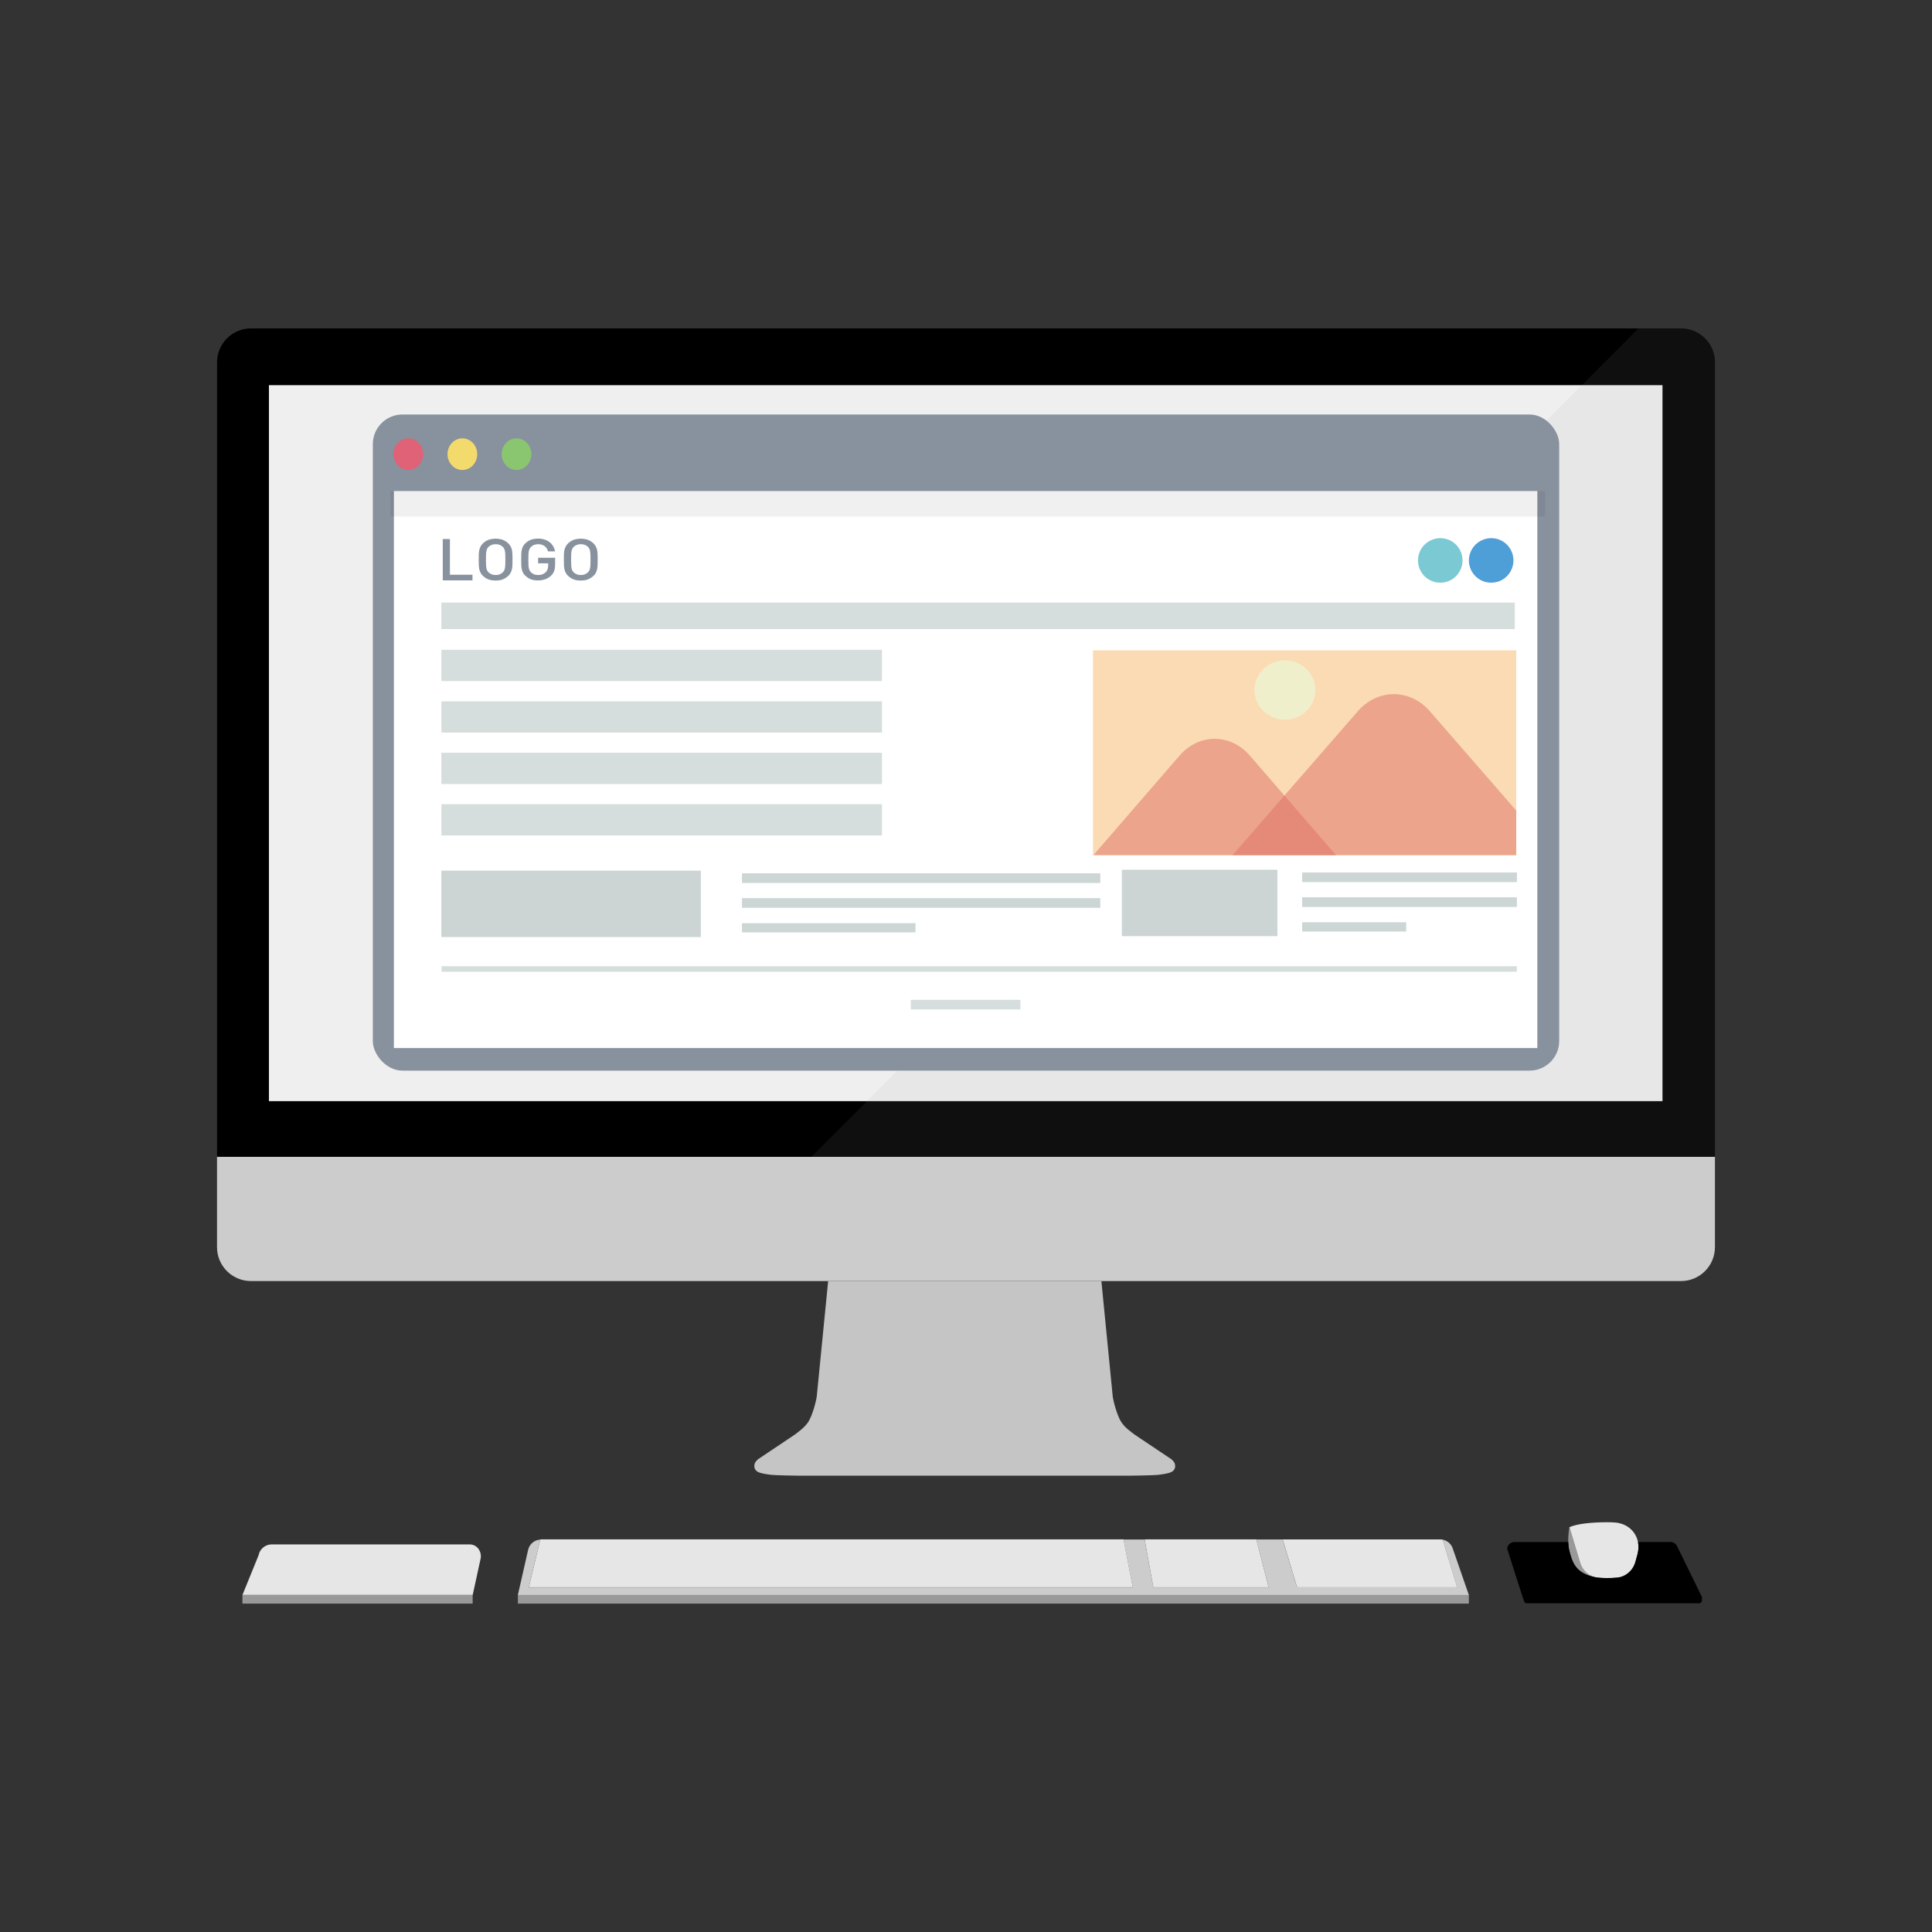
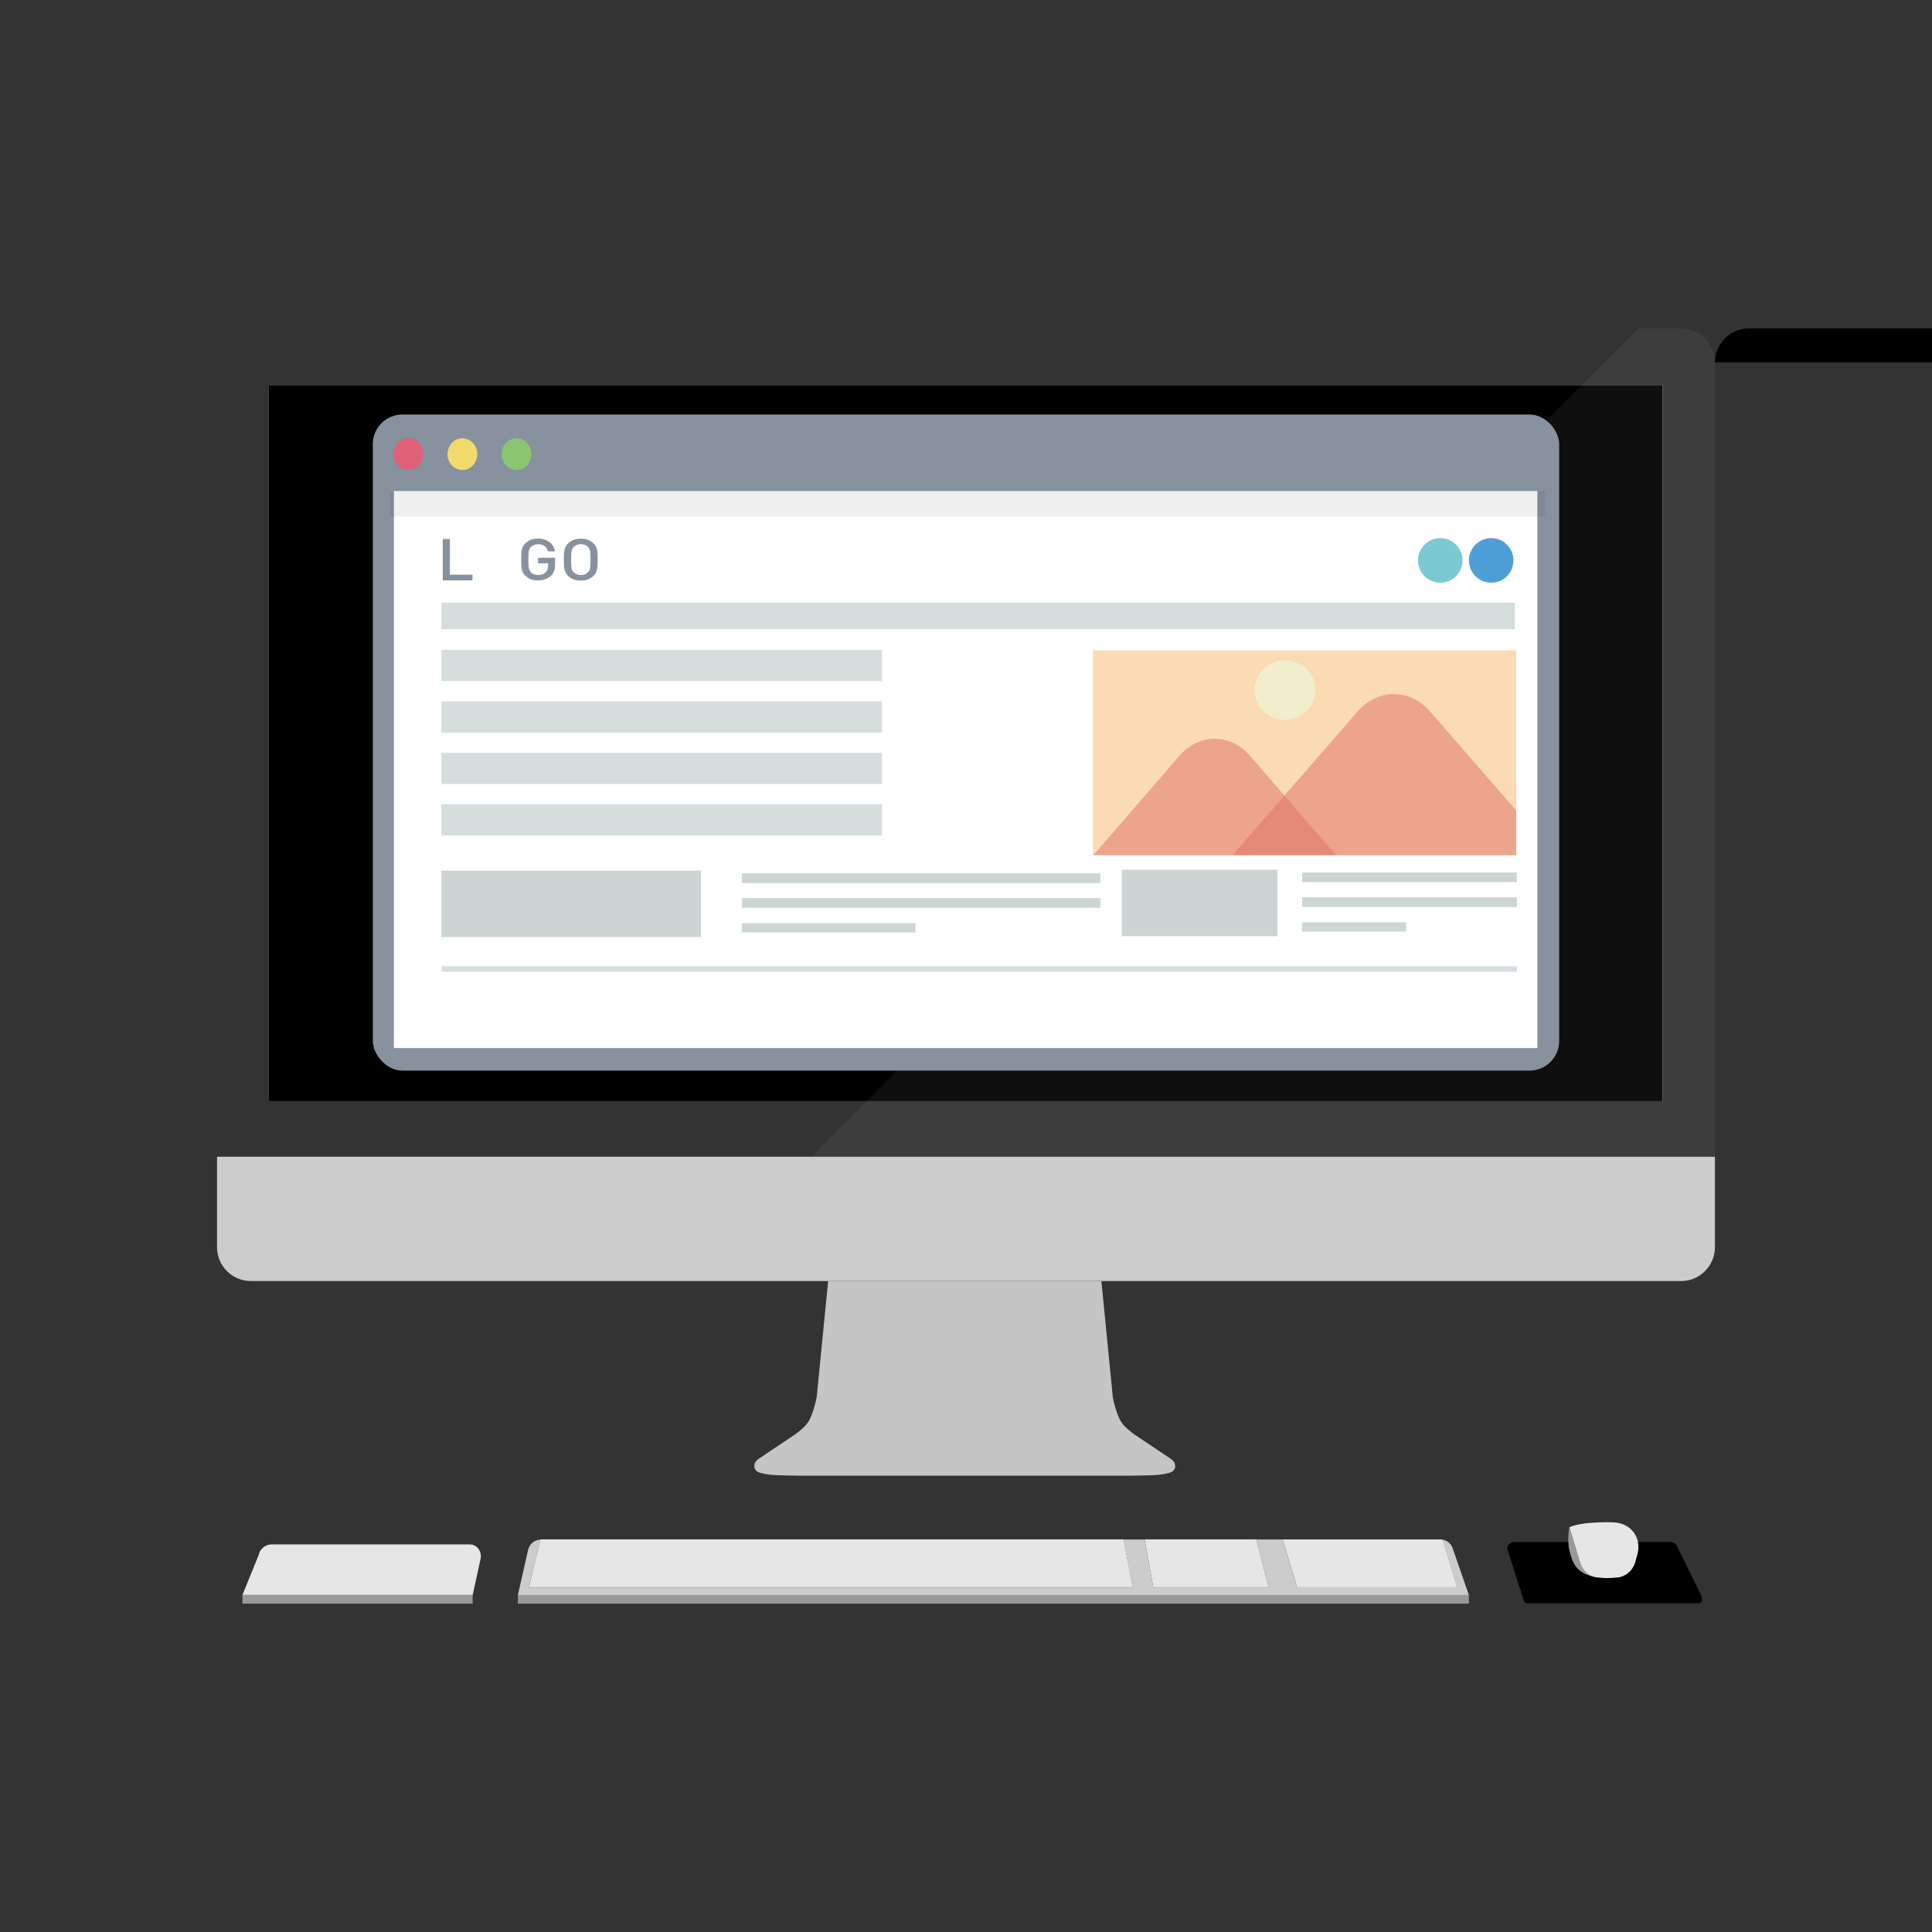
<svg xmlns="http://www.w3.org/2000/svg" id="_レイヤー_2" data-name="レイヤー 2" viewBox="0 0 400 400">
  <rect x="0" y="0" width="400" height="400" fill="#333333" stroke="none" />
  <defs>
    <style>
      .cls-1 {
        fill: #999;
      }

      .cls-1, .cls-2, .cls-3, .cls-4, .cls-5, .cls-6, .cls-7, .cls-8, .cls-9, .cls-10, .cls-11, .cls-12, .cls-13, .cls-14, .cls-15, .cls-16, .cls-17, .cls-18, .cls-19, .cls-20, .cls-21, .cls-22, .cls-23 {
        stroke-width: 0px;
      }

      .cls-2 {
        fill: #de6d65;
      }

      .cls-3, .cls-9 {
        fill: #acbebb;
      }

      .cls-4 {
        fill: #4e9ed7;
      }

      .cls-24, .cls-9, .cls-23 {
        opacity: .5;
      }

      .cls-5 {
        fill: #9e9e9e;
        opacity: .1;
      }

      .cls-6 {
        fill: #e6e6e6;
      }

      .cls-7 {
        fill: #7ac9d3;
      }

      .cls-10 {
        fill: #8ac56f;
      }

      .cls-11 {
        fill: none;
      }

      .cls-12 {
        fill: #ccc;
      }

      .cls-13 {
        fill: #fff;
      }

      .cls-14 {
        fill: #fbdbb3;
      }

      .cls-25 {
        clip-path: url(#clippath);
      }

      .cls-15 {
        fill: #0d0d0d;
        opacity: .06;
      }

      .cls-16 {
        fill: #c5c5c5;
      }

      .cls-17 {
        fill: #df6276;
      }

      .cls-18, .cls-23 {
        fill: #879b98;
      }

      .cls-19 {
        fill: #edf3d2;
        opacity: .8;
      }

      .cls-20 {
        fill: #88919e;
      }

      .cls-21 {
        fill: #f3da6c;
      }

      .cls-22 {
        fill: #efefef;
      }
    </style>
    <clipPath id="clippath">
      <rect class="cls-11" width="400" height="400" />
    </clipPath>
  </defs>
  <g id="_レイヤー_1-2" data-name="レイヤー 1">
    <g class="cls-25">
      <g>
        <rect class="cls-22" x="55.67" y="79.72" width="288.57" height="148.27" />
        <path class="cls-1" d="m327.12,323.46c.46,1.53,1.63,2.69,3.06,3.06-4.14-.82-4.7-3.34-5.24-5.39-.16-.6-.23-1.25-.25-1.87-.05-1.63.24-3.09.24-3.09.73,2.43,1.46,4.86,2.18,7.29Z" />
        <path class="cls-6" d="m339.13,319.26c.15.78.13,1.63-.09,2.49-.15.57-.3,1.14-.47,1.71-.53,1.77-2.02,3.01-3.77,3.18-.66.06-1.38.09-2.13.09-.65,0-1.27-.04-1.86-.09-.15-.02-.29-.04-.43-.07-.07-.01-.14-.02-.2-.04-1.44-.37-2.61-1.53-3.06-3.06-.73-2.43-1.46-4.86-2.18-7.29,1.6-.69,4.3-1,7.74-1.02.6,0,1.17.01,1.71.06,2.51.2,4.31,1.87,4.74,4.06Z" />
        <path class="cls-8" d="m347.22,320.12l5.16,10.54v.68c-.02.33-.29.6-.63.6h-35.68c-.34,0-.48-.3-.61-.61l-3.43-10.73c.09-.76.74-1.34,1.51-1.34h11.15c.02.62.09,1.27.25,1.87.54,2.05,1.1,4.57,5.24,5.39.07.02.14.03.2.04.14.03.29.06.43.07.59.06,1.21.09,1.86.09.75,0,1.46-.02,2.13-.09,1.75-.16,3.24-1.41,3.77-3.18.17-.57.32-1.14.47-1.71.22-.87.24-1.72.09-2.49h6.72c.58,0,1.11.33,1.36.86Z" />
        <rect class="cls-1" x="107.22" y="330.21" width="196.89" height="1.8" />
        <path class="cls-12" d="m300.74,320.48c-.35-.89-1.13-1.53-2.05-1.71h0s3,9.87,3,9.87h-33.16l-2.98-9.91h0s-5.43,0-5.43,0h0s2.55,9.92,2.55,9.92h-23.89l-1.79-9.91h0s-4.37,0-4.37,0h0s1.9,9.92,1.9,9.92h-125.04l2.38-9.9h0c-1.25.06-2.3.97-2.54,2.22l-2.1,9.25h196.89l-3.37-9.73Z" />
        <path class="cls-6" d="m298.7,318.77l3,9.86h-33.16l-2.98-9.91h0s32.62,0,32.62,0c.18,0,.35.02.53.05h0Z" />
        <polygon class="cls-6" points="260.12 318.72 262.66 328.63 238.78 328.63 236.99 318.72 236.99 318.71 260.12 318.71 260.12 318.72" />
        <path class="cls-6" d="m232.63,318.72l1.9,9.91h-125.04l2.38-9.9h0c.06-.02.11-.02.17-.02h120.6Z" />
        <rect class="cls-1" x="50.19" y="330.21" width="47.67" height="1.8" />
        <path class="cls-6" d="m97.53,319.77c1.39.17,2.26,1.59,1.97,2.96l-1.63,7.48h-47.67l3.34-8.22c.25-1.3,1.39-2.24,2.71-2.24h40.96c.11,0,.22,0,.33.02Z" />
        <path class="cls-12" d="m355.06,239.49v18.71c0,3.88-3.14,7.03-7.03,7.03H51.96c-3.88,0-7.03-3.14-7.03-7.03v-18.71h310.13Z" />
-         <path class="cls-8" d="m355.06,75.02v164.48H44.94V75.02c0-3.88,3.15-7.03,7.03-7.03h296.07c3.88,0,7.03,3.14,7.03,7.03Zm-10.83,152.97V79.72H55.67v148.27h288.57Z" />
+         <path class="cls-8" d="m355.06,75.02v164.48V75.02c0-3.88,3.15-7.03,7.03-7.03h296.07c3.88,0,7.03,3.14,7.03,7.03Zm-10.83,152.97V79.72H55.67v148.27h288.57Z" />
        <path class="cls-16" d="m243.31,303.51c.02.37-.14.73-.4.99-.33.36-1.24.63-3.1.85-.95.11-5.34.17-5.43.17h-69.28c-.09,0-4.48-.06-5.43-.17-1.86-.22-2.76-.49-3.1-.85-.26-.27-.42-.62-.39-.99,0-.08.01-.17.02-.27.06-.58.77-1.14.77-1.14,2.52-1.69,5.05-3.38,7.57-5.07.72-.55,2.1-1.5,2.85-2.71.78-1.25,1.55-4.03,1.71-5.2l2.36-23.88h0s56.57,0,56.57,0h0s2.35,23.89,2.35,23.89c.16,1.18.94,3.96,1.71,5.2.74,1.21,2.13,2.16,2.85,2.71,2.52,1.69,5.04,3.39,7.57,5.07,0,0,.72.56.77,1.14,0,.1.01.19.02.27Z" />
        <path class="cls-5" d="m355.06,239.49V75.02c0-3.88-3.14-7.03-7.03-7.03h-8.8l-171.23,171.51h187.05Z" />
        <g>
          <rect class="cls-20" x="77.19" y="85.82" width="245.62" height="135.84" rx="6.13" ry="6.13" />
          <rect class="cls-13" x="81.55" y="101.67" width="236.74" height="115.32" />
          <rect class="cls-15" x="80.83" y="101.67" width="239.07" height="5.27" />
          <g>
            <path class="cls-10" d="m106.94,97.31c-1.7,0-3.08-1.47-3.08-3.28s1.38-3.28,3.08-3.28,3.08,1.47,3.08,3.28-1.38,3.28-3.08,3.28Z" />
            <path class="cls-21" d="m95.73,97.31c-1.7,0-3.08-1.47-3.08-3.28s1.38-3.28,3.08-3.28,3.08,1.47,3.08,3.28-1.38,3.28-3.08,3.28Z" />
            <path class="cls-17" d="m84.53,97.31c-1.7,0-3.08-1.47-3.08-3.28s1.38-3.28,3.08-3.28,3.08,1.47,3.08,3.28-1.38,3.28-3.08,3.28Z" />
          </g>
          <g class="cls-24">
            <g>
              <rect class="cls-3" x="91.38" y="180.27" width="53.72" height="13.72" />
              <g>
                <rect class="cls-3" x="153.63" y="191.14" width="35.9" height="1.89" />
                <rect class="cls-3" x="153.63" y="180.82" width="74.16" height="1.98" />
                <rect class="cls-3" x="153.63" y="185.96" width="74.16" height="1.98" />
              </g>
            </g>
            <g>
              <rect class="cls-23" x="91.38" y="180.27" width="53.72" height="13.72" />
              <g class="cls-24">
                <rect class="cls-18" x="153.63" y="191.14" width="35.9" height="1.89" />
                <rect class="cls-18" x="153.63" y="180.82" width="74.16" height="1.98" />
                <rect class="cls-18" x="153.63" y="185.96" width="74.16" height="1.98" />
              </g>
            </g>
          </g>
-           <rect class="cls-9" x="188.58" y="207.01" width="22.69" height="1.98" />
          <g>
            <rect class="cls-9" x="91.38" y="134.54" width="91.22" height="6.47" />
            <rect class="cls-9" x="91.38" y="145.2" width="91.22" height="6.47" />
            <rect class="cls-9" x="91.38" y="155.85" width="91.22" height="6.47" />
            <rect class="cls-9" x="91.38" y="166.5" width="91.22" height="6.47" />
          </g>
          <rect class="cls-9" x="91.38" y="124.76" width="222.24" height="5.48" />
          <rect class="cls-9" x="91.43" y="200.04" width="222.62" height="1.15" />
          <g class="cls-24">
            <g>
              <rect class="cls-3" x="232.28" y="180.09" width="32.2" height="13.72" />
              <g>
                <rect class="cls-3" x="269.6" y="190.96" width="21.52" height="1.89" />
                <rect class="cls-3" x="269.6" y="180.64" width="44.45" height="1.98" />
                <rect class="cls-3" x="269.6" y="185.78" width="44.45" height="1.98" />
              </g>
            </g>
            <g>
              <rect class="cls-23" x="232.28" y="180.09" width="32.2" height="13.72" />
              <g class="cls-24">
                <rect class="cls-18" x="269.6" y="190.96" width="21.52" height="1.89" />
                <rect class="cls-18" x="269.6" y="180.64" width="44.45" height="1.98" />
                <rect class="cls-18" x="269.6" y="185.78" width="44.45" height="1.98" />
              </g>
            </g>
          </g>
          <path class="cls-7" d="m302.69,114.98c-.18-.76-.55-1.46-1.06-2.04-.52-.58-1.19-1.03-1.97-1.29-.08-.03-.16-.05-.25-.07-.73-.2-1.48-.21-2.17-.06-.82.18-1.59.57-2.2,1.15l3.4,3.44h0s0,0,0,0h0s0,.01,0,.01h0v-.02s-3.4-3.44-3.4-3.44c-.6.56-1.06,1.3-1.3,2.15-.23.86-.21,1.72.02,2.51.24.81.69,1.54,1.31,2.11,0,0,.01,0,.02.01.52.48,1.16.84,1.89,1.04.08.02.17.04.25.06.81.17,1.61.12,2.35-.11,0,0,.01,0,.02,0,.73-.23,1.4-.65,1.93-1.21h0c.51-.54.9-1.21,1.11-1.97.21-.77.21-1.54.04-2.26Z" />
          <path class="cls-4" d="m313.23,114.98c-.18-.76-.55-1.46-1.06-2.04-.52-.58-1.19-1.03-1.97-1.29-.08-.03-.16-.05-.25-.07-.73-.2-1.48-.21-2.17-.06-.82.18-1.59.57-2.2,1.15l3.4,3.44h0s0,0,0,0h0s0,.01,0,.01h0v-.02s-3.4-3.44-3.4-3.44c-.6.56-1.06,1.3-1.3,2.15-.23.86-.21,1.72.02,2.51.24.81.69,1.54,1.31,2.11,0,0,.01,0,.02.01.52.48,1.16.84,1.89,1.04.08.02.17.04.25.06.81.17,1.61.12,2.35-.11,0,0,.01,0,.02,0,.73-.23,1.4-.65,1.93-1.21h0c.51-.54.9-1.21,1.11-1.97.21-.77.21-1.54.04-2.26Z" />
          <g>
            <path class="cls-20" d="m93.15,118.98v-7.38h-1.48v8.56h6.15v-1.17h-4.67Z" />
-             <path class="cls-20" d="m106.09,114.67c-.02-.33-.06-.63-.12-.9-.08-.27-.17-.52-.31-.73-.12-.23-.31-.44-.54-.65-.33-.29-.69-.5-1.1-.65-.4-.13-.88-.21-1.4-.21s-1.02.08-1.42.21c-.4.15-.77.37-1.1.65-.23.21-.42.42-.54.65-.13.21-.23.46-.31.73-.06.27-.1.58-.12.9,0,.35-.02.75-.02,1.19s.02.85.02,1.19c.02.33.06.63.12.9.08.27.17.52.31.75.12.21.31.44.54.63.33.29.69.5,1.1.65.4.15.88.21,1.42.21s1-.06,1.4-.21c.4-.15.77-.37,1.1-.65.23-.19.42-.42.54-.63.13-.23.23-.48.31-.75.06-.27.1-.58.12-.9,0-.35.02-.75.02-1.19s-.02-.85-.02-1.19Zm-1.48,2.27c0,.29-.04.52-.08.73-.04.19-.1.35-.17.48-.08.13-.17.25-.29.37-.19.17-.4.31-.65.4-.23.1-.5.13-.79.13-.31,0-.58-.04-.81-.13-.25-.1-.46-.23-.65-.4-.12-.11-.21-.23-.29-.37-.08-.13-.13-.29-.17-.5-.04-.19-.08-.44-.08-.73-.02-.27-.02-.63-.02-1.06s0-.79.02-1.08c0-.29.04-.52.08-.71.04-.21.1-.37.17-.5.08-.13.17-.27.29-.38.38-.35.87-.52,1.46-.52s1.06.17,1.44.52c.12.12.21.23.29.37.08.13.13.31.17.5.04.21.08.44.08.73.02.29.02.65.02,1.08s0,.79-.02,1.08Z" />
            <path class="cls-20" d="m111.41,115.52v1.11h2.08v.46c0,.29-.04.54-.12.75-.06.23-.19.42-.37.62-.19.19-.42.35-.71.44-.27.12-.58.15-.88.15-.58,0-1.06-.17-1.44-.52-.12-.12-.21-.23-.29-.38-.08-.13-.13-.29-.19-.48-.04-.21-.06-.44-.08-.73s-.02-.65-.02-1.08,0-.79.02-1.08c.02-.29.04-.52.08-.71.06-.21.12-.37.19-.5.08-.13.17-.27.29-.38.38-.35.87-.52,1.44-.52.54,0,.98.13,1.33.38.35.27.6.63.71,1.1h1.48c-.08-.35-.19-.69-.37-1.02-.19-.31-.42-.6-.73-.85-.29-.23-.63-.42-1.06-.56-.4-.15-.87-.21-1.37-.21-.54,0-1,.08-1.42.21-.4.15-.77.37-1.08.65-.25.21-.42.42-.56.65-.13.21-.23.46-.29.73-.08.27-.12.58-.12.9-.02.35-.02.75-.02,1.19s0,.85.02,1.19c0,.33.04.63.12.9.06.27.15.52.29.75.13.21.31.44.56.63.31.29.67.5,1.08.65.42.15.88.21,1.42.21s1-.08,1.44-.23c.46-.15.87-.4,1.23-.73.31-.31.54-.65.67-1.02.13-.37.19-.85.19-1.4v-1.31h-3.54Z" />
            <path class="cls-20" d="m123.72,114.67c-.02-.33-.06-.63-.12-.9-.08-.27-.17-.52-.29-.73-.13-.23-.33-.44-.56-.65-.33-.29-.69-.5-1.1-.65-.4-.13-.88-.21-1.4-.21s-1.02.08-1.42.21c-.4.15-.77.37-1.1.65-.23.21-.42.42-.54.65-.13.21-.23.46-.31.73-.06.27-.1.58-.12.9,0,.35-.02.75-.02,1.19s.02.85.02,1.19c.02.33.06.63.12.9.08.27.17.52.31.75.12.21.31.44.54.63.33.29.69.5,1.1.65.4.15.88.21,1.42.21s1-.06,1.4-.21c.4-.15.77-.37,1.1-.65.23-.19.42-.42.56-.63.12-.23.21-.48.29-.75.06-.27.1-.58.12-.9,0-.35.02-.75.02-1.19s-.02-.85-.02-1.19Zm-1.48,2.27c0,.29-.04.52-.08.73-.04.19-.1.35-.17.48-.08.13-.17.25-.29.37-.19.17-.4.31-.65.4-.23.1-.5.13-.79.13-.31,0-.58-.04-.81-.13-.25-.1-.46-.23-.65-.4-.12-.11-.21-.23-.29-.37-.08-.13-.13-.29-.17-.5-.04-.19-.08-.44-.08-.73-.02-.27-.02-.63-.02-1.06s0-.79.02-1.08c0-.29.04-.52.08-.71.04-.21.1-.37.17-.5.08-.13.17-.27.29-.38.38-.35.87-.52,1.46-.52s1.06.17,1.44.52c.12.12.21.23.29.37s.13.31.17.5c.04.21.08.44.08.73.02.29.02.65.02,1.08s0,.79-.02,1.08Z" />
          </g>
          <g>
            <rect class="cls-14" x="226.29" y="134.64" width="87.63" height="42.42" />
            <path class="cls-19" d="m272.33,142.86c0,3.4-2.82,6.15-6.3,6.15s-6.3-2.75-6.3-6.15,2.82-6.15,6.3-6.15,6.3,2.75,6.3,6.15Z" />
            <g class="cls-24">
              <path class="cls-2" d="m276.62,177.06h-50.25l17.86-20.64c3.99-4.61,10.53-4.61,14.52,0l6.78,7.84,11.08,12.79Z" />
            </g>
            <g class="cls-24">
              <path class="cls-2" d="m313.92,167.82v9.24h-58.73l11.12-12.79,14.8-17c4.1-4.74,10.84-4.74,14.94,0l17.87,20.55Z" />
            </g>
          </g>
        </g>
      </g>
    </g>
  </g>
</svg>